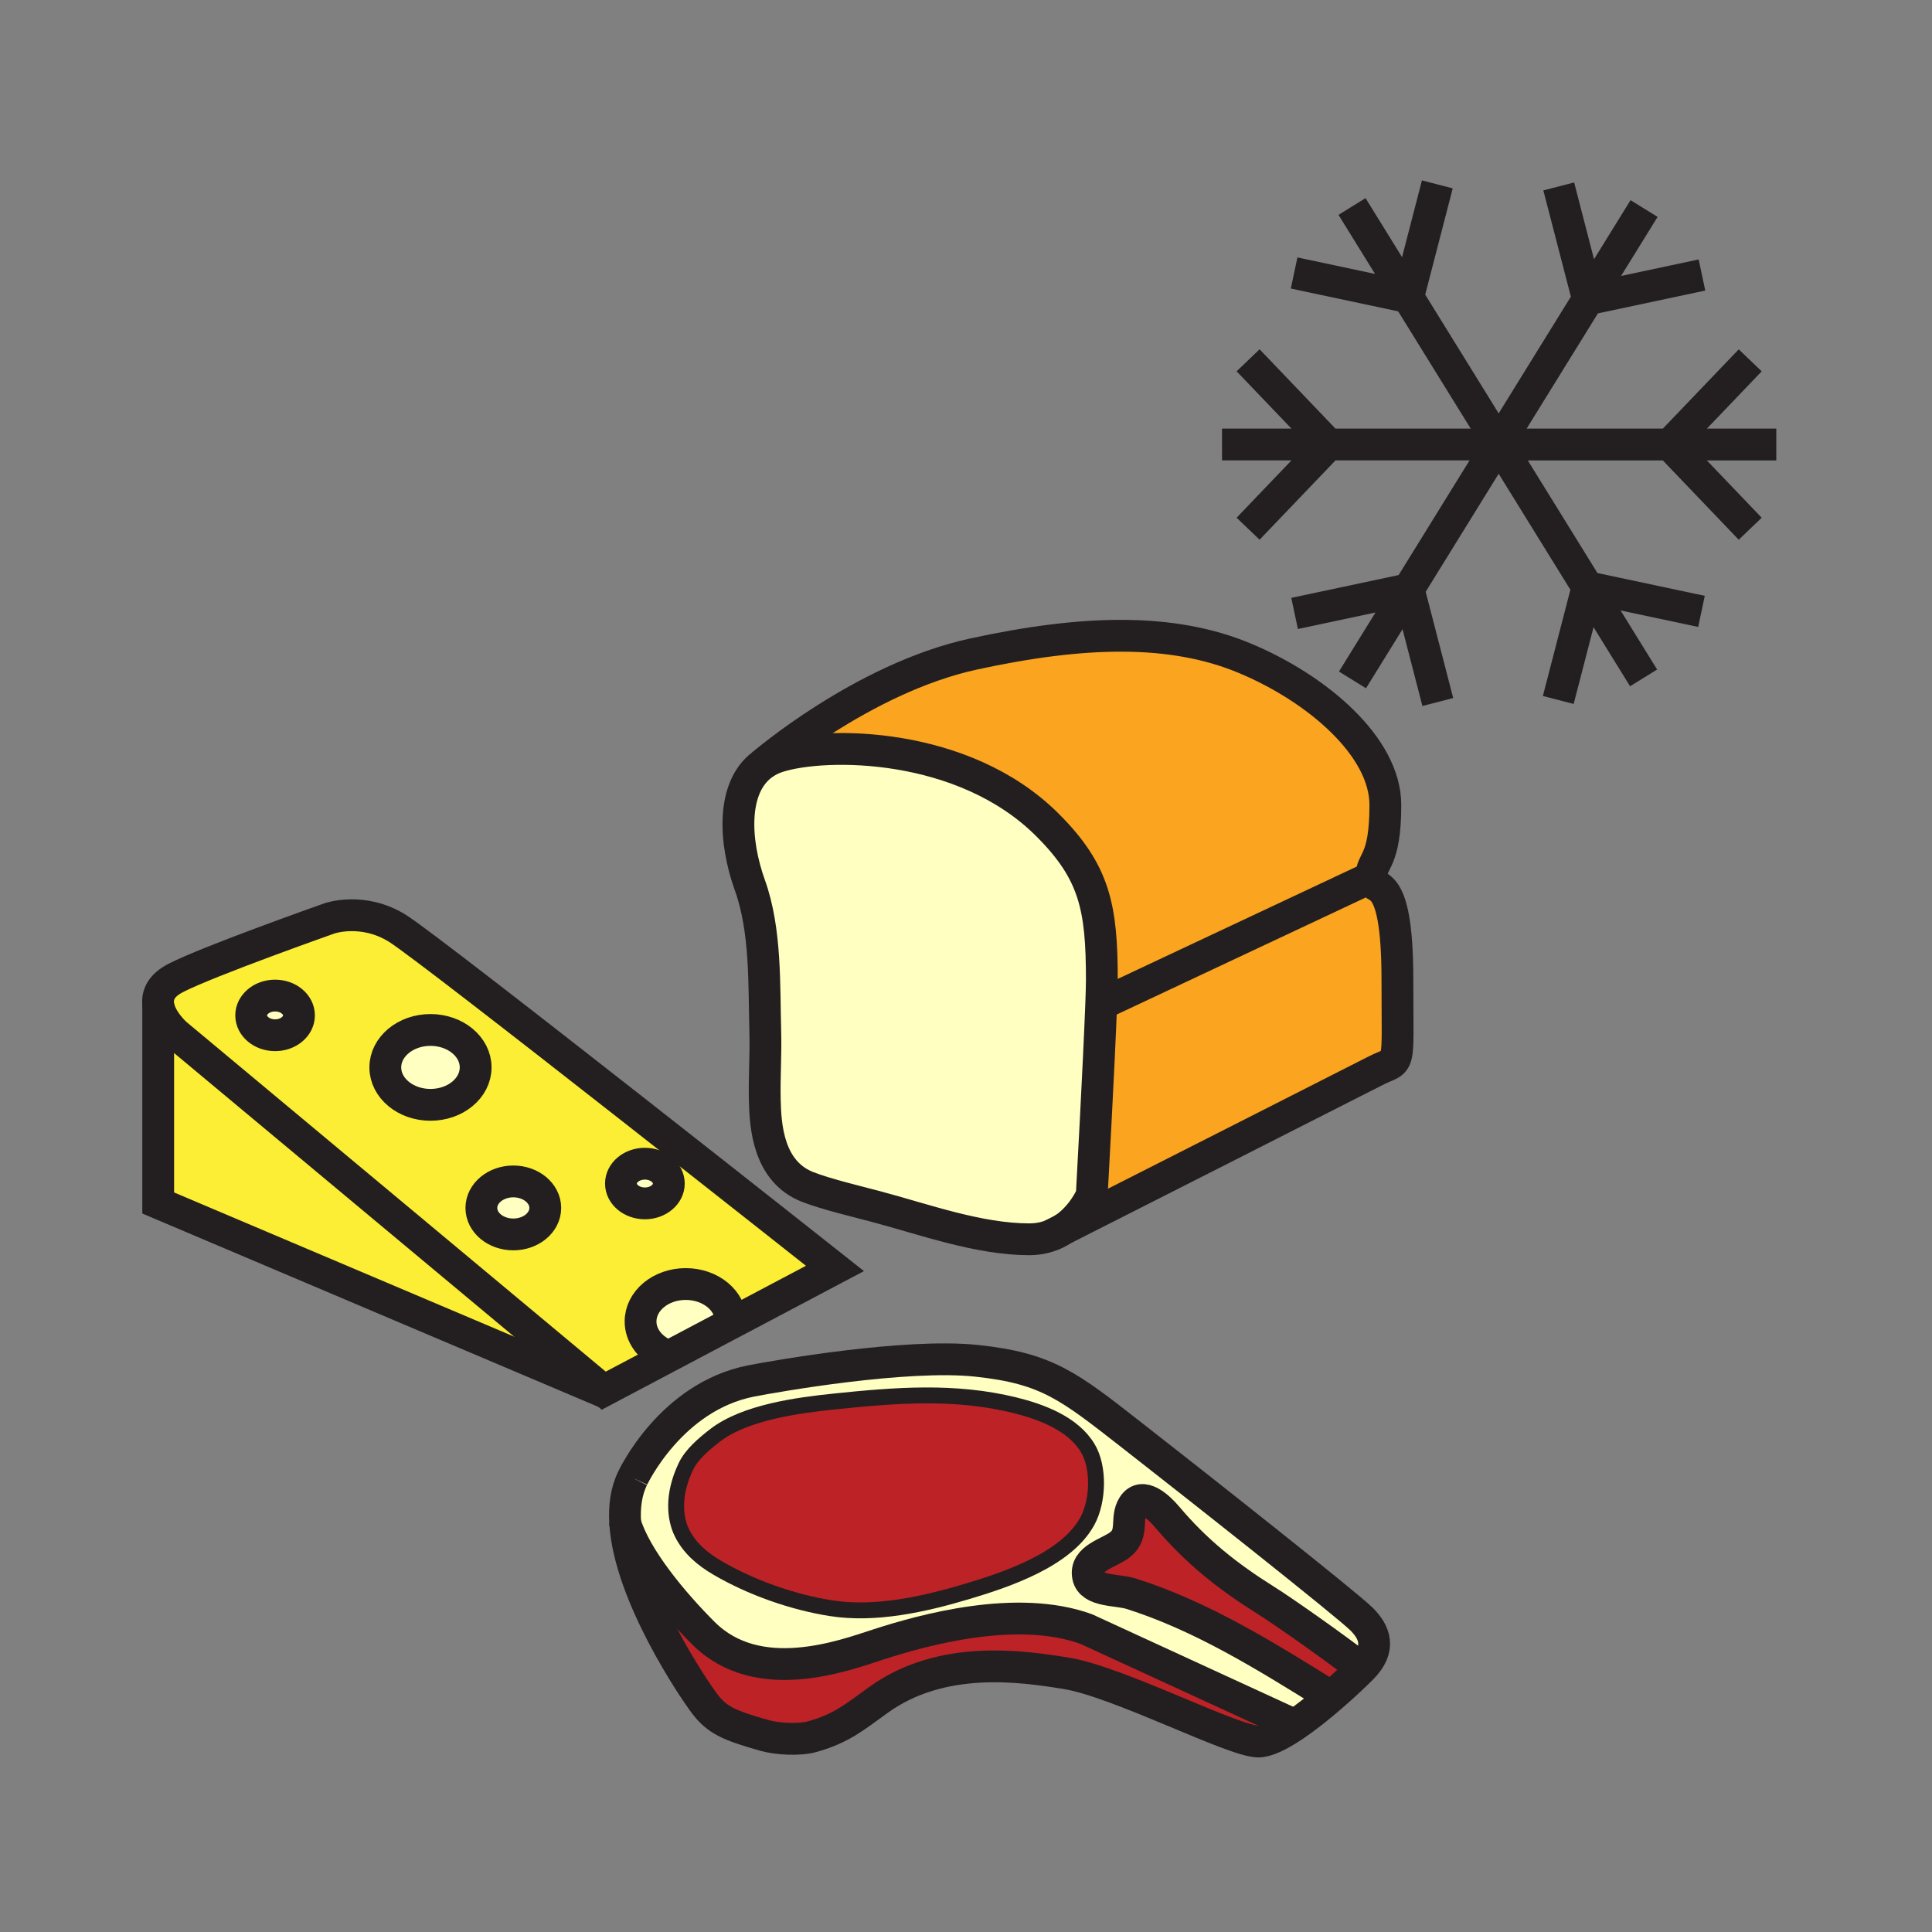
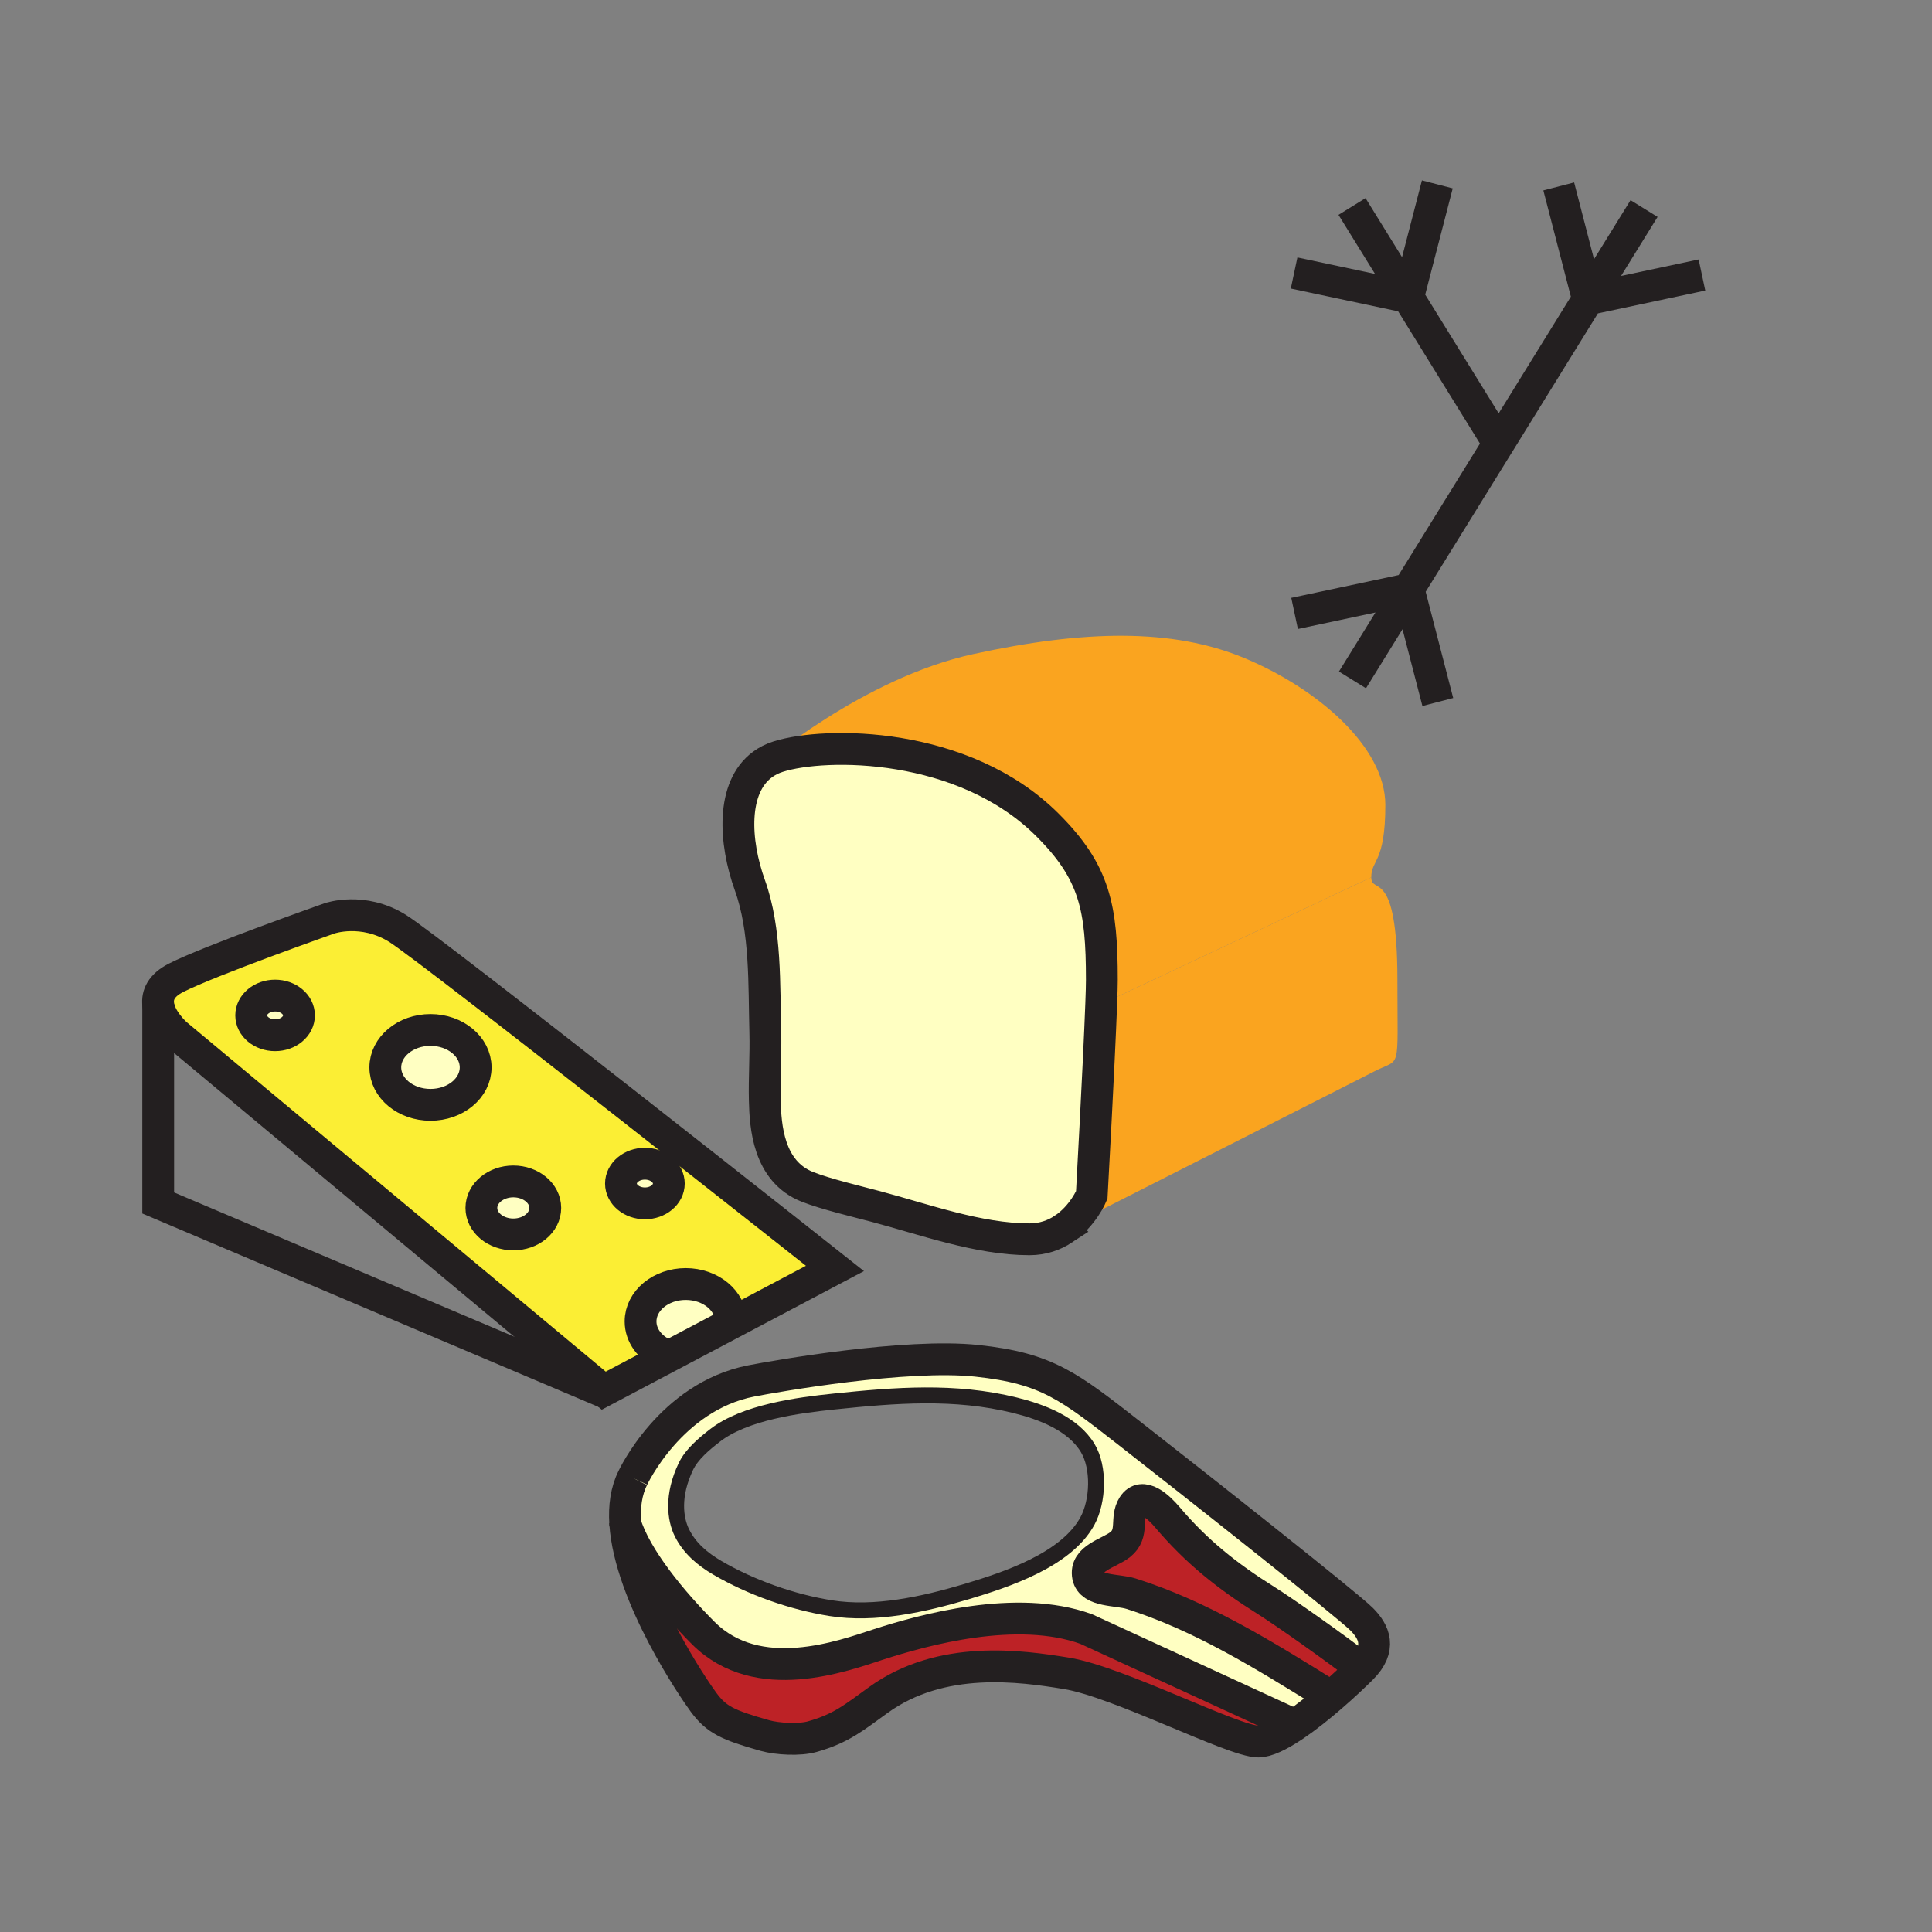
<svg xmlns="http://www.w3.org/2000/svg" width="850.394" height="850.394" viewBox="0 0 850.394 850.394" overflow="visible">
  <rect x="0" y="0" width="850.394" height="850.394" fill="#808080" stroke="none" />
  <path d="M599.37 712.73c5.54 5.56 8.88 12.77 0 21.64-11.84-9.21-34.57-25.2-42.22-29.98-16.891-10.58-30.53-21.439-43.381-36.63-3.579-4.229-10.949-11.35-15-4.99-3.56 5.61.45 12.19-5.659 17.061-4.9 3.92-15.771 5.92-14.2 13.979 1.34 6.87 12.91 5.771 18.92 7.671 30.83 9.739 58.689 27.039 87.63 45.06l.33.38c-5.01 4.33-10.59 8.811-15.86 12.39l-.01-.02-91.8-42.24c-30.521-11.09-71.76.4-91.44 6.76-15.53 5.04-53.09 19.03-77.11-4.989-13.67-13.67-29.84-33.221-34.38-48.391-.47-7.3.45-14.109 3.34-19.89 0 0 16.58-35.73 52.11-42.69 10.89-2.119 68.25-12.199 99.33-8.859 31.05 3.319 40.49 11.09 68.23 32.74 27.74 21.628 94.7 74.528 101.17 80.998zm-120.7-43.29c4.73-8.761 5.26-23.48.11-32.051-6.49-10.81-20.41-15.97-32.03-18.85-26.54-6.56-52.71-4.44-79.47-1.66-16.09 1.66-39.47 4.771-52.6 14.97-4.75 3.7-10.17 8.2-12.77 13.61-6.16 12.88-4.71 23.15-1.8 29.11 3.38 6.899 9.11 11.71 15.7 15.55 14.79 8.64 32.91 15.05 49.81 17.729 19.54 3.11 41.06-1.68 59.93-7.319 17.21-5.159 43.82-13.879 53.12-31.089zM321.72 581.66l.36.68-29.01 15.34-.83-1.58c-6.13-2.81-10.29-8.229-10.29-14.439 0-9.11 8.9-16.48 19.88-16.48 10.99-.001 19.89 7.369 19.89 16.479zM283.86 512.22c5.81 0 10.53 3.91 10.53 8.74 0 4.81-4.72 8.72-10.53 8.72-5.82 0-10.54-3.91-10.54-8.72 0-4.83 4.72-8.74 10.54-8.74zM225.94 520.02c7.77 0 14.07 5.23 14.07 11.671 0 6.449-6.3 11.659-14.07 11.659-7.76 0-14.06-5.21-14.06-11.659 0-6.441 6.3-11.671 14.06-11.671zM189.48 453.35c10.98 0 19.88 7.381 19.88 16.48 0 9.11-8.9 16.479-19.88 16.479-10.97 0-19.88-7.369-19.88-16.479 0-9.1 8.91-16.48 19.88-16.48zM121.08 438.21c5.82 0 10.52 3.91 10.52 8.72 0 4.83-4.7 8.74-10.52 8.74-5.81 0-10.52-3.91-10.52-8.74 0-4.81 4.71-8.72 10.52-8.72z" fill="#ffffc2" />
  <path d="M478.12 717.05l91.8 42.24.01.02c-.3.2-.6.4-.89.591-5.91 3.93-11.38 6.649-15.16 6.649-11.1 0-61.51-26.26-84.51-30.01-20.03-3.26-54.95-8.3-82.69 11.69-10.68 7.689-16.27 12.539-29.15 16.18-5.54 1.57-15.24 1.09-20.86-.49-16.57-4.67-21.33-7.02-26.95-14.59-4-5.37-32.5-46.87-34.53-78.9 4.54 15.17 20.71 34.721 34.38 48.391 24.02 24.02 61.58 10.029 77.11 4.989 19.68-6.36 60.92-17.85 91.44-6.76zM599.37 734.37c-3.01 3.01-7.94 7.689-13.58 12.55l-.33-.38c-28.94-18.021-56.8-35.32-87.63-45.06-6.01-1.9-17.58-.801-18.92-7.671-1.57-8.06 9.3-10.06 14.2-13.979 6.109-4.87 2.1-11.45 5.659-17.061 4.051-6.359 11.421.761 15 4.99 12.851 15.19 26.49 26.05 43.381 36.63 7.65 4.781 30.38 20.771 42.22 29.981z" fill="#bd2226" />
-   <path d="M478.78 637.39c5.149 8.57 4.62 23.29-.11 32.051-9.3 17.21-35.91 25.93-53.12 31.09-18.87 5.64-40.39 10.43-59.93 7.319-16.9-2.68-35.02-9.09-49.81-17.729-6.59-3.84-12.32-8.65-15.7-15.55-2.91-5.96-4.36-16.23 1.8-29.11 2.6-5.41 8.02-9.91 12.77-13.61 13.13-10.199 36.51-13.31 52.6-14.97 26.76-2.78 52.93-4.899 79.47 1.66 11.62 2.879 25.54 8.039 32.03 18.849z" fill="#bd2226" />
-   <path d="M265.75 612.12l-.19.46L69.63 529.5v-87.49c.76 6.88 7.85 13.101 7.85 13.101L265.75 612.12z" fill="#fbee34" />
  <path d="M69.63 442.01c-.45-4.02 1.27-8.27 7.85-11.62 14.79-7.55 67.6-26.169 67.6-26.169s14.55-5.09 29.8 4.36c15.27 9.45 192.64 149.74 192.64 149.74l-45.44 24.02-.36-.68c0-9.11-8.9-16.48-19.89-16.48-10.98 0-19.88 7.37-19.88 16.48 0 6.21 4.16 11.63 10.29 14.439l.83 1.58-27.32 14.44L77.48 455.11s-7.09-6.22-7.85-13.1zm224.76 78.95c0-4.83-4.72-8.74-10.53-8.74-5.82 0-10.54 3.91-10.54 8.74 0 4.81 4.72 8.72 10.54 8.72 5.81 0 10.53-3.91 10.53-8.72zm-54.38 10.73c0-6.44-6.3-11.671-14.07-11.671-7.76 0-14.06 5.23-14.06 11.671 0 6.449 6.3 11.659 14.06 11.659 7.77.001 14.07-5.209 14.07-11.659zm-30.65-61.86c0-9.1-8.9-16.48-19.88-16.48-10.97 0-19.88 7.381-19.88 16.48 0 9.11 8.91 16.479 19.88 16.479 10.98.001 19.88-7.369 19.88-16.479zm-77.76-22.9c0-4.81-4.7-8.72-10.52-8.72-5.81 0-10.52 3.91-10.52 8.72 0 4.83 4.71 8.74 10.52 8.74 5.82 0 10.52-3.91 10.52-8.74z" fill="#fbee34" />
  <path d="M468.01 541.04c-3.93 2.58-8.859 4.45-14.89 4.45-22.32 0-46.26-8.76-67.61-14.431-8.37-2.229-21.86-5.409-30.05-8.619-17.41-6.841-18.56-26.91-18.83-38.16-.24-9.851.49-19.96.22-29.9-.56-20.76.37-44.87-6.76-64.68-6.96-19.32-8.17-43.05 5.5-53.16 1.97-1.47 4.26-2.64 6.89-3.48 20.81-6.63 81.66-6.85 118.61 30.09 20.8 20.79 23.9 36.3 23.9 68.16 0 2.16-.101 5.87-.28 10.601-.97 26.27-4.16 84.1-4.16 84.1s-3.8 9.279-12.54 15.029z" fill="#ffffc2" />
  <path d="M615.09 431.31c0 41.591 1.771 34.07-10.16 40.271-6.859 3.55-111.67 56.66-136.92 69.46 8.74-5.75 12.54-15.03 12.54-15.03s3.19-57.83 4.16-84.1l.23.01 118.649-55.76c.001 7.969 11.501-5.321 11.501 45.149z" fill="#faa41f" />
  <path d="M609.78 354.3c0 25.67-6.19 23.9-6.19 31.86l-118.65 55.76-.23-.01c.18-4.73.28-8.44.28-10.601 0-31.859-3.101-47.37-23.9-68.16-36.95-36.94-97.8-36.72-118.61-30.09-2.63.84-4.92 2.01-6.89 3.48 0 0 44.06-37.99 92.74-48.62 48.689-10.62 87.63-11.51 119.49 1.77 31.87 13.281 61.96 38.941 61.96 64.611z" fill="#faa41f" />
  <g fill="none" stroke="#231f20">
    <path d="M69.63 442.01c-.45-4.02 1.27-8.27 7.85-11.62 14.79-7.55 67.6-26.169 67.6-26.169s14.55-5.09 29.8 4.36c15.27 9.45 192.64 149.74 192.64 149.74l-45.44 24.02-29.01 15.34-27.32 14.44L77.48 455.11s-7.09-6.22-7.85-13.1z" stroke-width="14" />
    <path stroke-width="14" d="M69.63 441.89v87.61l195.93 83.08 1.6.68M209.36 469.83c0 9.11-8.9 16.479-19.88 16.479-10.97 0-19.88-7.369-19.88-16.479 0-9.1 8.91-16.48 19.88-16.48 10.98 0 19.88 7.38 19.88 16.48zM292.24 596.1c-6.13-2.81-10.29-8.229-10.29-14.439 0-9.11 8.9-16.48 19.88-16.48 10.99 0 19.89 7.37 19.89 16.48M240.01 531.69c0 6.449-6.3 11.659-14.07 11.659-7.76 0-14.06-5.21-14.06-11.659 0-6.44 6.3-11.671 14.06-11.671 7.77.001 14.07 5.231 14.07 11.671zM294.39 520.96c0 4.81-4.72 8.72-10.53 8.72-5.82 0-10.54-3.91-10.54-8.72 0-4.83 4.72-8.74 10.54-8.74 5.81 0 10.53 3.91 10.53 8.74zM131.6 446.93c0 4.83-4.7 8.74-10.52 8.74-5.81 0-10.52-3.91-10.52-8.74 0-4.81 4.71-8.72 10.52-8.72 5.82 0 10.52 3.91 10.52 8.72zM468.01 541.04c-3.93 2.58-8.859 4.45-14.89 4.45-22.32 0-46.26-8.76-67.61-14.431-8.37-2.229-21.86-5.409-30.05-8.619-17.41-6.841-18.56-26.91-18.83-38.16-.24-9.851.49-19.96.22-29.9-.56-20.76.37-44.87-6.76-64.68-6.96-19.32-8.17-43.05 5.5-53.16 1.97-1.47 4.26-2.64 6.89-3.48 20.81-6.63 81.66-6.85 118.61 30.09 20.8 20.79 23.9 36.3 23.9 68.16 0 2.16-.101 5.87-.28 10.601-.97 26.27-4.16 84.1-4.16 84.1s-3.8 9.279-12.54 15.029z" />
-     <path d="M335.59 336.54s44.06-37.99 92.74-48.62c48.689-10.62 87.63-11.51 119.49 1.77 31.87 13.28 61.96 38.94 61.96 64.61s-6.19 23.9-6.19 31.86c0 7.97 11.5-5.32 11.5 45.149 0 41.591 1.771 34.07-10.16 40.271-6.859 3.55-111.67 56.66-136.92 69.46-3.479 1.76-5.45 2.76-5.45 2.76M603.59 386.16l-118.65 55.76" stroke-width="14" />
    <path d="M301.91 645.46c2.6-5.41 8.02-9.91 12.77-13.61 13.13-10.199 36.51-13.31 52.6-14.97 26.76-2.78 52.93-4.899 79.47 1.66 11.62 2.88 25.54 8.04 32.03 18.85 5.149 8.57 4.62 23.29-.11 32.051-9.3 17.21-35.91 25.93-53.12 31.09-18.87 5.64-40.39 10.43-59.93 7.319-16.9-2.68-35.02-9.09-49.81-17.729-6.59-3.84-12.32-8.65-15.7-15.55-2.91-5.961-4.36-16.231 1.8-29.111z" stroke-width="7" />
    <path d="M275.18 670.39c0 .011.01.03.01.04 4.54 15.17 20.71 34.721 34.38 48.391 24.02 24.02 61.58 10.029 77.11 4.989 19.68-6.359 60.919-17.85 91.44-6.76l91.8 42.24" stroke-width="14" />
    <path d="M278.53 650.54c-2.89 5.78-3.81 12.59-3.34 19.89 2.03 32.03 30.53 73.53 34.53 78.9 5.62 7.57 10.38 9.92 26.95 14.59 5.62 1.58 15.32 2.061 20.86.49 12.88-3.641 18.47-8.49 29.15-16.18 27.74-19.99 62.66-14.95 82.69-11.69 23 3.75 73.41 30.01 84.51 30.01 3.78 0 9.25-2.72 15.16-6.649.29-.19.59-.391.89-.591 5.271-3.579 10.851-8.06 15.86-12.39 5.64-4.86 10.57-9.54 13.58-12.55 8.88-8.87 5.54-16.08 0-21.64-6.47-6.471-73.43-59.37-101.17-81-27.74-21.65-37.181-29.421-68.23-32.74-31.08-3.34-88.44 6.74-99.33 8.859-35.53 6.961-52.11 42.691-52.11 42.691" stroke-width="14" />
    <path d="M585.46 746.54c-28.94-18.021-56.8-35.32-87.63-45.06-6.01-1.9-17.58-.801-18.92-7.671-1.57-8.06 9.3-10.06 14.2-13.979 6.109-4.87 2.1-11.45 5.659-17.061 4.051-6.359 11.421.761 15 4.99 12.851 15.19 26.49 26.05 43.381 36.63 7.649 4.78 30.38 20.771 42.22 29.98M723.66 91.79l-64 103.46-.25.4-.13.21M749.14 121.05l-49.11 10.44M686.1 82.06l12.59 48.6M595.31 299.27l64.09-103.62.02-.03M569.83 270.01l49.12-10.44M632.87 309l-12.59-48.6M595.11 90.89l64.37 104.08M569.62 120.16l49.11 10.43M632.66 81.16l-12.59 48.61" stroke-width="14" />
-     <path stroke-width="14" d="M723.45 298.38l-63.53-102.72-.26-.41-.32-.52M748.93 269.11l-49.11-10.43M685.89 308.1l12.59-48.59M781.86 195.66H659.49M770.38 232.73l-34.72-36.28M770.38 158.61l-34.72 36.27M537.89 195.65h121.87M549.37 158.59l34.71 36.28M549.37 232.72l34.71-36.28" />
  </g>
  <path fill="none" d="M0 0h850.394v850.394H0z" />
</svg>